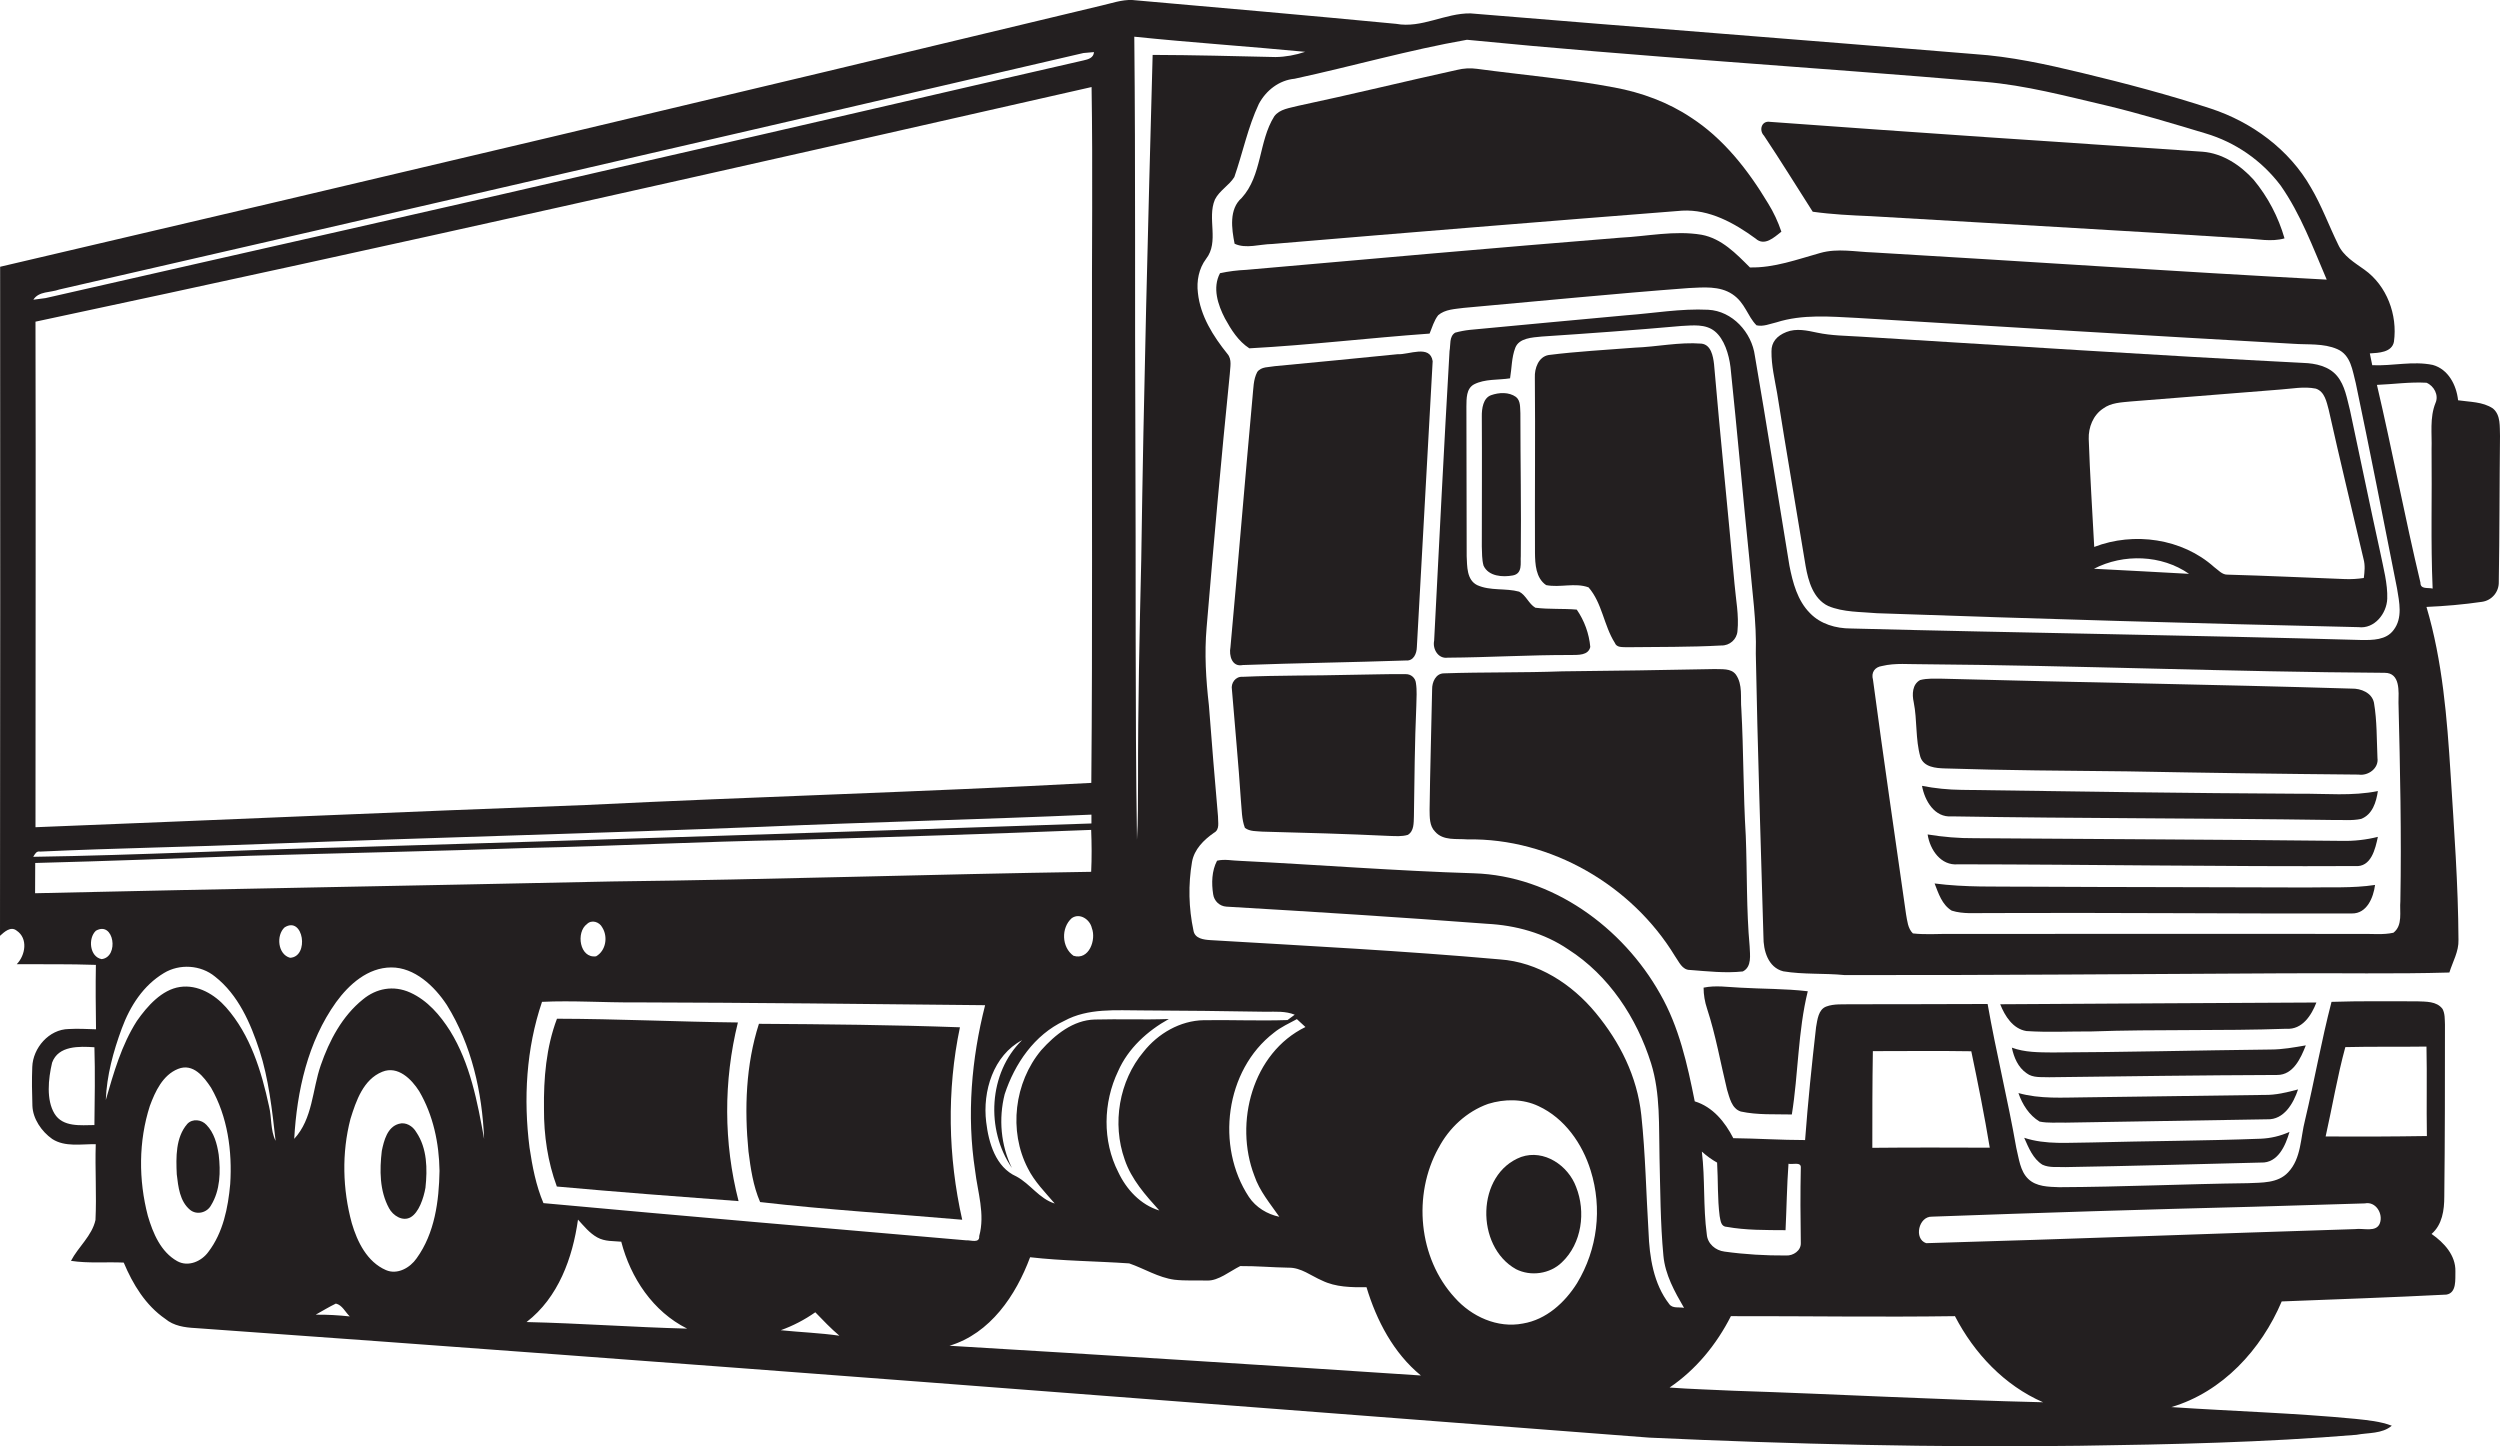
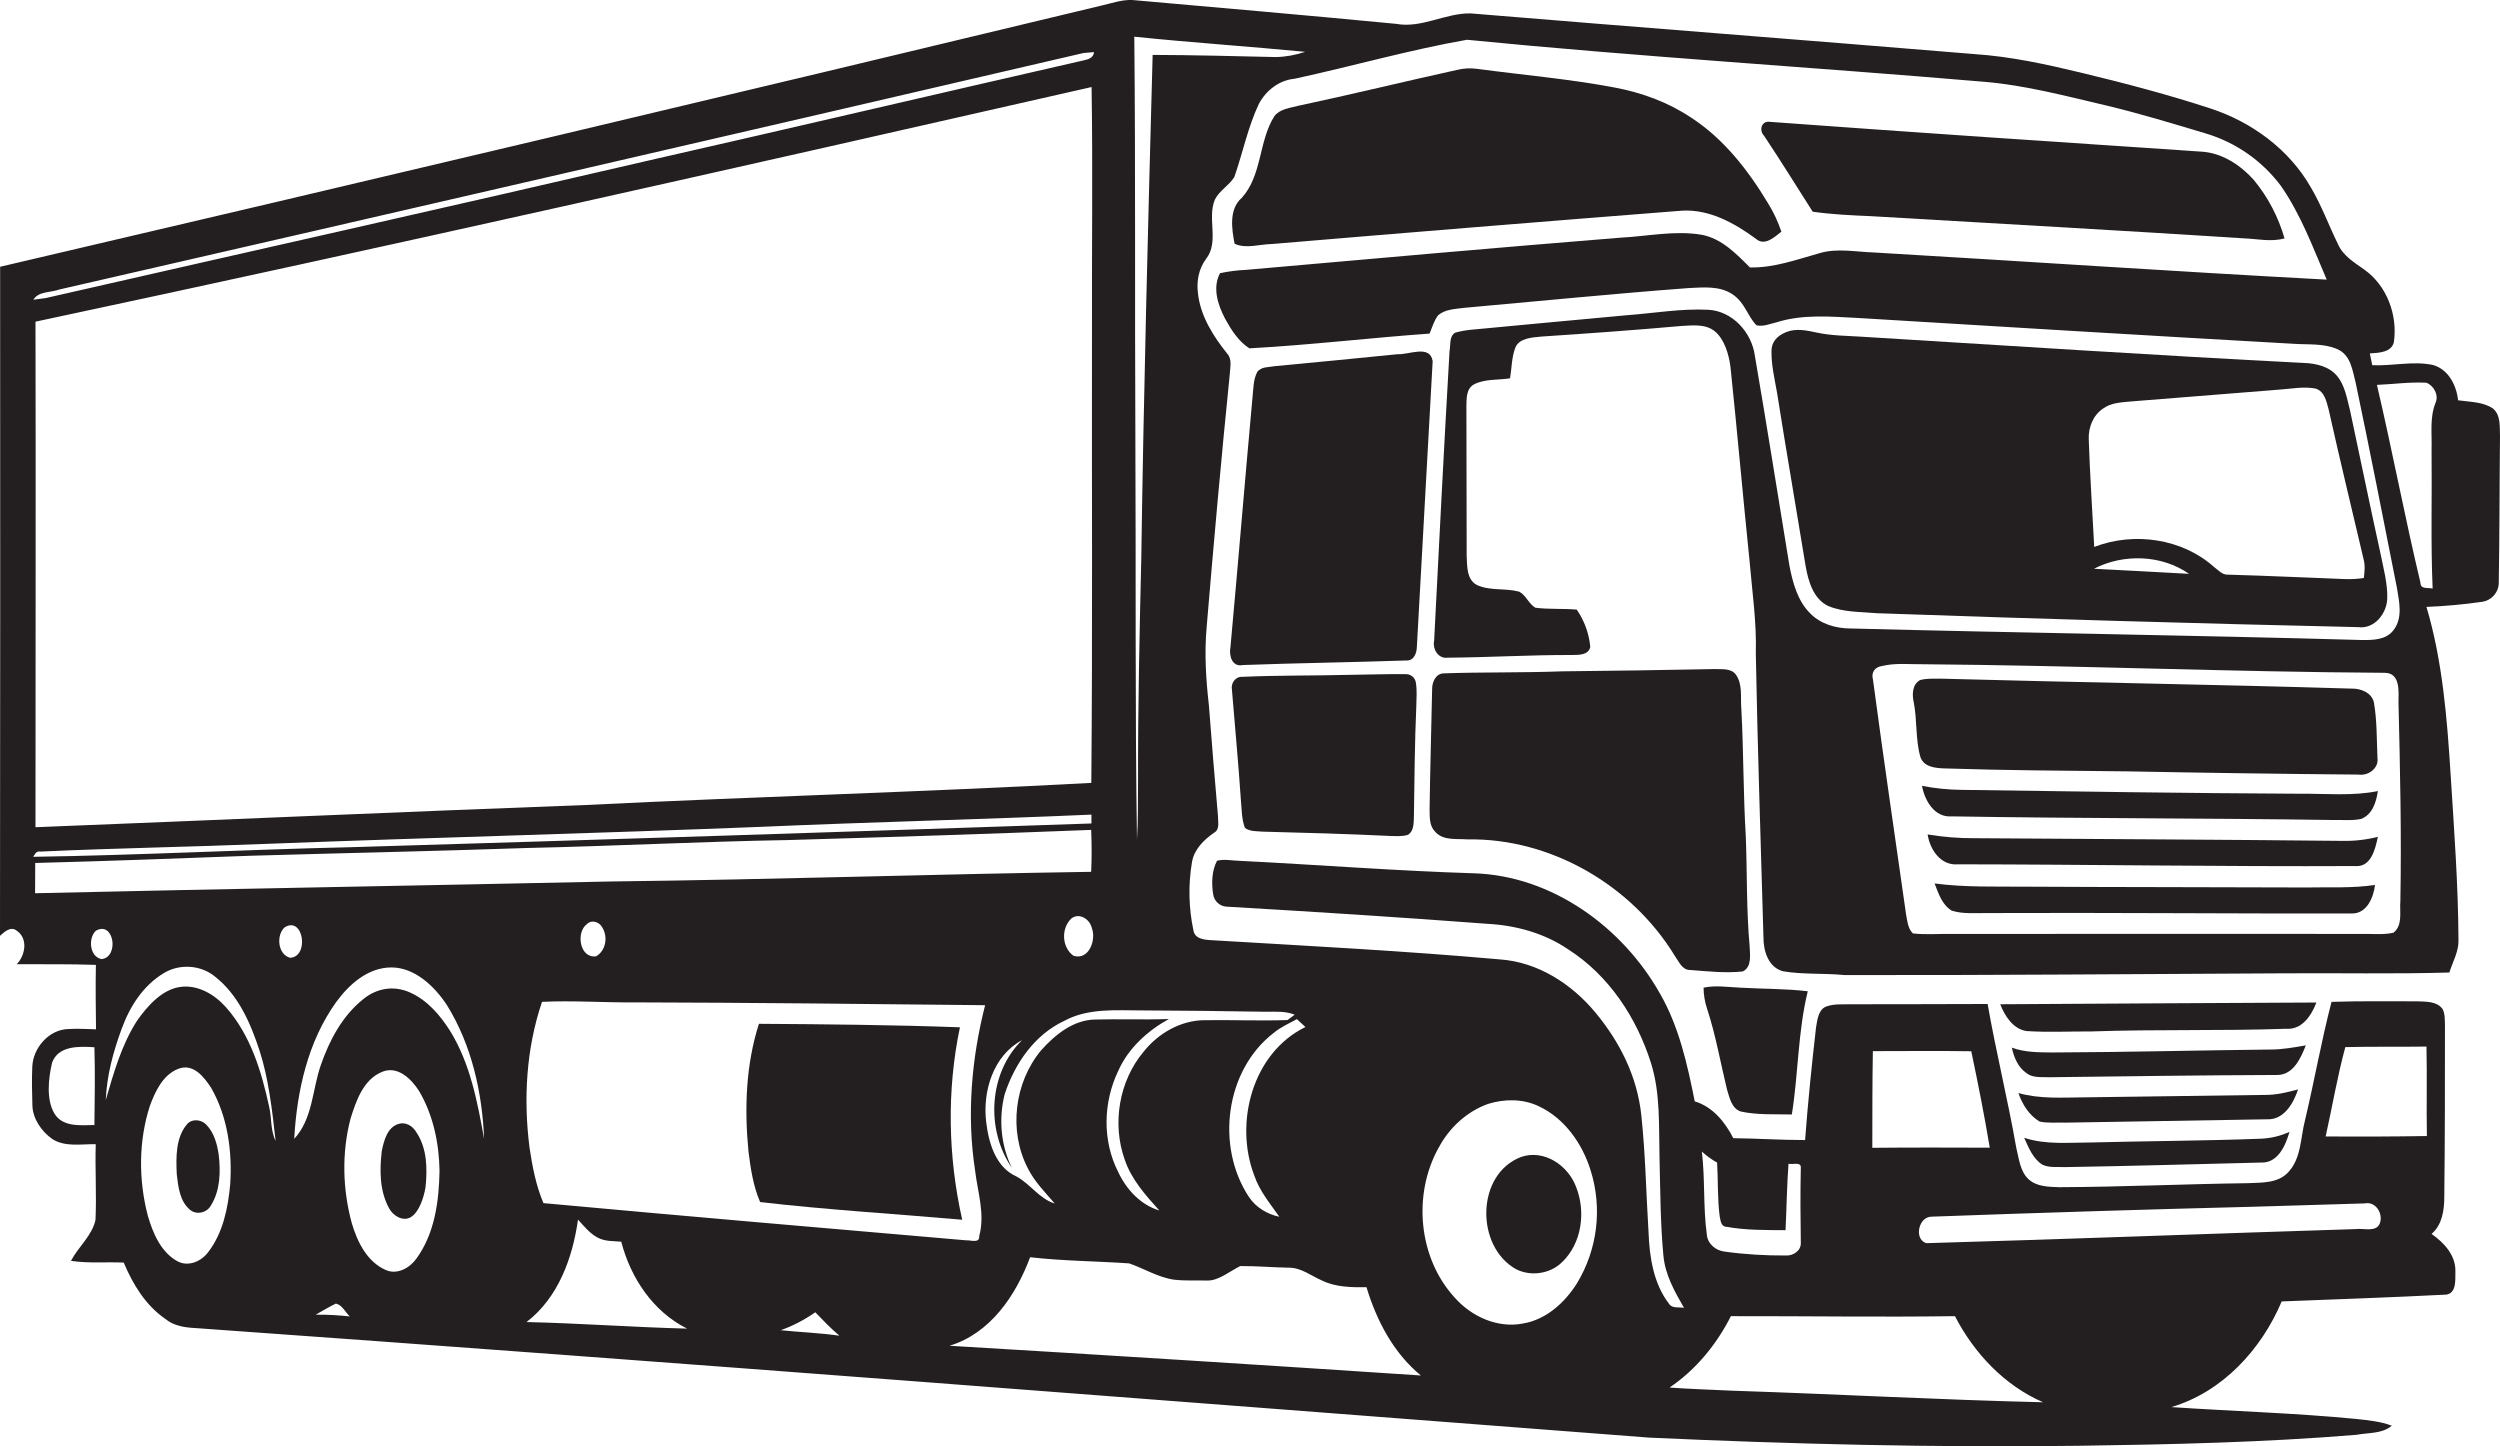
<svg xmlns="http://www.w3.org/2000/svg" version="1.1" id="Layer_1" x="0px" y="0px" viewBox="0 0 1866.8 1080" style="enable-background:new 0 0 1866.8 1080;" xml:space="preserve">
  <style type="text/css">
	.st0{fill:#231F20;}
</style>
  <title>biseeise_Commercial_truck_flat_black_logo_White_background_65dc79b8-8cf8-4ff3-a29f-4577ac772dfc</title>
-   <path class="st0" d="M1107.8,422.4c3.7,8,14.2,8.7,21.8,7.3s5.6-9.4,6-14.4c0.4-35.6-0.3-71.1-0.3-106.7c-0.3-4.2,0.3-9.3-3.3-12.2  c-5.3-3.8-12.7-3.4-18.6-1.3s-7,10-6.9,15.9c0.2,32.3,0,64.7,0,97.1C1106.7,412.8,1106.5,417.8,1107.8,422.4z" />
-   <path class="st0" d="M1146.2,412.8c0.1,8.5,0.6,18.8,8.3,24.1c10.4,2.1,21.5-2,31.7,1.7c10.2,11.7,11.4,28.5,19.6,41.4  c1.4,3.7,5.5,3.1,8.8,3.3c23.6-0.3,47.2,0,70.7-1.3c6.2,0.2,11.6-4.5,12.1-10.7c1.2-11.8-1.2-23.5-2.2-35.2  c-4.9-54.8-10.6-109.4-15.3-164.2c-0.7-5.9-2.2-14.5-9.4-15.3c-16.6-1.3-33.2,2.4-49.8,3c-21.4,1.7-43,2.8-64.3,5.5  c-7.6,1.3-10.6,10-10.3,16.8C1146.5,325.6,1146,369.2,1146.2,412.8z" />
  <path class="st0" d="M1289.6,813.6c1.9,6,3.4,14.2,10.3,16.4c12.5,2.7,25.4,1.9,38.1,2.2c4.9-30.5,4.5-61.9,11.9-92  c-16.8-2-33.8-1.7-50.6-2.7c-9.1-0.4-18.2-1.9-27.2,0c0,5.3,0.9,10.6,2.6,15.7C1281.2,773,1284.7,793.5,1289.6,813.6z" />
  <path class="st0" d="M1049.7,503.4c-13.6-0.2-27.2,0.4-40.8,0.5c-27.1,0.7-54.1,0.3-81.1,1.5c-5.2-0.4-8.8,4.7-7.9,9.5  c2.2,27.6,4.9,55.1,6.7,82.7c0.7,6.9,0.5,14,3,20.6c3.7,2.8,8.7,2.4,13.1,2.8c31.6,0.8,63.2,1.7,94.7,3.2c4.6,0.1,9.3,0.6,13.9-0.8  c4.7-2.9,4.3-9,4.5-13.8c0.4-27.5,0.6-55,1.8-82.6c0.1-5.7,0.6-11.4-0.3-17C1056.9,506.2,1053.6,503.3,1049.7,503.4z" />
  <path class="st0" d="M1095.8,626.8c62.2-1.1,122.8,34.3,154.9,87.1c3,4.1,5.3,10.5,11.4,10.4c13,1,26.2,2.5,39.3,1.1  c6.9-3.5,5.3-12.4,5.1-18.7c-2.5-27.5-1.8-55-2.9-82.6c-1.9-31.5-1.6-63.1-3.3-94.6c-0.8-8.6,1.2-18.3-4.1-25.8  c-3.7-4.9-10.5-3.8-15.9-4.1c-37.9,0.8-75.8,1.3-113.7,1.7c-29.4,1.1-58.9,0.5-88.3,1.5c-6.2,0-9,6.6-8.9,11.9  c-0.6,30-1.5,60-1.9,89.9c0.1,5.6-0.2,12.1,4.1,16.4C1077.7,628,1087.7,626.1,1095.8,626.8z" />
  <path class="st0" d="M1069.8,269.7c-1.9-12.6-17.8-4.7-26.2-5.2c-30.5,3-61,6.1-91.5,8.9c-4.5,0.9-10.3,0.2-13.3,4.4  c-3,5.7-2.8,12.3-3.5,18.6c-5.7,62.3-10.8,124.7-16.5,186.9c-1.2,6.1,1.1,15,9.2,13.3c40.6-1.5,81.2-2,121.8-3.4  c5.8,0.5,8.1-5.2,8.2-10.1C1061.9,412,1065.8,340.8,1069.8,269.7z" />
  <path class="st0" d="M1262.9,87.9c-17.3-11.6-37.1-18.8-57.5-22.6c-33.9-6.4-68.3-9.3-102.5-13.9c-5-0.7-10-0.4-14.9,0.8  c-39.6,8.7-79,18.4-118.6,26.8c-6.2,1.7-13.8,2.3-17.9,7.9c-11.7,18.6-9,44.1-24.3,60.9c-9.6,8.4-7.5,23-5.3,34.2  c8.4,4,18.9,0.3,28,0.2c102-8.6,204.1-16.9,306.2-24.9c20.4-1.1,38.9,9.2,54.8,20.8c6.7,6.1,13.9-0.9,19.3-5.1  c-2.5-7.4-5.8-14.5-9.9-21.1C1305.4,127.1,1287.2,103.7,1262.9,87.9z" />
  <path class="st0" d="M1132,947.7c11,5.6,25.4,3.6,34.3-5.1c14.9-14.1,18-37.7,10.6-56.3c-5.9-16-23.9-28.3-41-22.4  C1102.1,876.6,1101.6,930.7,1132,947.7z" />
  <path class="st0" d="M1396.7,161.4c93,5.5,186.1,10.6,279.1,16.6c10,0.4,20.2,2.8,30.1,0c-4.6-16-12.4-30.9-23-43.7  c-9.8-10.9-23.2-19.8-38.1-21c-107.7-7.2-215.4-14.4-323-22.3c-6.5-1.1-8.5,6.3-4.6,10.3c12.5,18.7,24.3,37.9,36.4,56.8  C1367.9,160.1,1382.3,160.8,1396.7,161.4z" />
  <path class="st0" d="M1365.1,452.5c11.5,4.8,24.3,4.3,36.4,5.4c119.9,4.2,239.7,7.7,359.6,10.4c11.9,1.5,21.1-10.1,21.5-21.2  s-2.9-23.1-5.2-34.5c-7.8-35.4-15-70.8-22.6-106.2c-2.3-8.8-3.7-18.5-9.7-25.7s-16-9.4-25.1-9.7c-110.2-5.6-220.3-12.9-330.4-19.6  c-10.9-0.7-22-0.7-32.7-3c-7.5-1.6-15.5-3.4-22.9-0.5s-11.3,7.8-11.2,14.5c-0.1,10.5,2.4,20.8,4.2,31.1  c6.8,43.1,14.3,86.2,21.3,129.2C1350.3,434,1354,447.1,1365.1,452.5z M1563.6,424.7c22-11.4,50.5-10.5,71,3.8  C1610.9,427.3,1587.3,425.8,1563.6,424.7z M1570.4,305.1c5.9-4.4,13.5-4.6,20.5-5.3l111.6-8.9c8.9-0.6,17.9-2.5,26.8-0.7  c6.6,2.2,8,9.9,9.6,15.8c8.3,37.2,17.3,74.3,26,111.4c1.3,4.7,0.8,9.5,0.2,14.2c-4.7,0.7-9.5,1-14.2,0.8  c-29.1-1.1-58.3-2.5-87.4-3.3c-4.2,0.2-7.1-3.5-10.2-5.7c-23.9-21.4-59.9-26.4-89.5-15c-1.4-26.9-3.2-53.7-4.1-80.6  C1559.4,319.1,1563,310,1570.4,305.1z" />
  <path class="st0" d="M1452.3,573.8c45.5,1.5,90.9,1.7,136.4,2.2c57.5,1.1,115,1.9,172.5,2.4c7.2,1.1,15.2-4.7,14.1-12.4  c-0.6-13.7-0.3-27.7-2.6-41.2c-1.5-7.5-9.8-10.8-16.7-10.6c-101.9-3.1-203.8-4.6-305.7-7.4c-5.5,0-11.1-0.4-16.5,1  c-5.9,3.2-6.1,10.7-4.8,16.5c2.7,13.5,1.2,27.7,5,41C1436.6,572.9,1445.5,573.6,1452.3,573.8z" />
  <path class="st0" d="M139.9,839.2c-8.8,10.1-8.5,25-7.9,37.7c1.1,9.3,2.2,20.1,9.9,26.5c5,4.1,12.7,2.2,15.7-3.4  c6.9-11.2,7.2-25.2,5.7-37.9c-1.2-7.9-3.4-16.3-9.2-22.2C150.5,836,143.8,835.1,139.9,839.2z" />
  <path class="st0" d="M1722.2,662.7c-69.6-0.3-139.2-0.2-208.8-0.6c-22.9-0.2-46,0.6-68.8-2.4c2.9,7.4,5.5,15.9,12.8,20.3  c8.6,2.7,17.8,1.7,26.8,1.8c90.6-0.4,181.3,0.5,272,0.3c11.2,0.2,16.1-11.9,17.3-21.3C1756.5,663.4,1739.3,662.3,1722.2,662.7z" />
  <path class="st0" d="M1457.5,609.6c94.7,1.6,189.5,1.3,284.2,2.7c7.1-0.2,14.4,0.7,21.4-0.8c8.5-3.3,11.3-12.6,12.5-20.8  c-19.2,3.9-38.9,1.8-58.3,2c-84.2-0.4-168.4-1.7-252.6-2.9c-9.9-0.1-19.8-1.1-29.5-3C1437.2,597.8,1444.5,610.7,1457.5,609.6z" />
-   <path class="st0" d="M415.8,886c45.2,4.1,90.4,7.5,135.7,10.9c-11.2-43.7-11.3-89.6-0.5-133.4c-45-0.5-90-2.7-135.1-2.8  c-8.1,21.4-10,44.7-9.7,67.4C406.1,847.8,409,867.6,415.8,886z" />
  <path class="st0" d="M297.8,839.2c-8.6,2.4-11.1,12.5-12.7,20.2c-1.7,14.3-1.7,29.8,5.4,42.8c2.9,5.5,10.2,10.2,16.2,6.7  s9.6-14,11-22c1.5-14,1.3-29.4-6.8-41.4C308.3,840.9,303,837.6,297.8,839.2z" />
  <path class="st0" d="M567.6,897.6c50,5.8,100.6,8.8,150.9,13.2c-10.6-47.1-11.6-96.4-1.7-143.7c-50-1.8-100.1-2.3-150.1-2.6  c-9.8,30.6-10.9,63.5-7.8,95.3C560.5,872.5,562.4,885.6,567.6,897.6z" />
  <path class="st0" d="M1493.6,749.9c3.5,8.8,9.4,18.3,19.5,20c16.2,1.1,32.4,0.2,48.6,0.3c48.5-1.7,97.1-0.3,145.6-2  c11.8,0.8,18.7-10,22.4-19.6C1651,748.9,1572.3,749.5,1493.6,749.9z" />
  <path class="st0" d="M1695.5,783.7c-54.3,0.6-108.5,2-162.8,2.2c-10.2-0.1-20.7,0-30.4-3.6c1.5,7.3,4.6,14.7,11,19.1  c4.8,3.7,11.2,2.7,16.9,3c56.7-0.7,113.5-1.5,170.3-1.7c12,0,17.6-12.7,21.3-22.1C1713.1,782.1,1704.4,783.7,1695.5,783.7z" />
  <path class="st0" d="M1748.8,627.9c-91.5-1-183-1.3-274.4-2c-11.7,0.1-23.4-0.9-35-2.8c1.7,11.4,9.9,23.5,22.7,22.3  c98.8,0.1,197.6,1.8,296.4,1.3c12.1,1.1,15.2-12.8,17.1-21.8C1766.8,627.1,1757.8,628.1,1748.8,627.9z" />
  <path class="st0" d="M1561.8,853.1c-16.8,0-34.1,1.9-50.3-3.5c3.3,7.4,6.5,15.6,13.6,20.1c5.3,2.5,11.5,1.5,17.2,1.8  c48.7-0.8,97.4-2.2,146.1-3.4c12.6,0.5,18.3-12.8,21.2-22.9c-6.8,3.1-14.1,4.8-21.5,5.1C1646.1,851.9,1603.9,852,1561.8,853.1z" />
  <path class="st0" d="M1690.7,817.6l-133.7,1.8c-16.6,0.1-33.6,1.4-49.8-3.2c2.9,8.5,8,16.6,15.8,21.3c6.4,1.3,13,0.6,19.6,0.8  l150.4-2.5c12.5,0.5,19.6-12,23-22.3C1707.7,815.7,1699.3,817.8,1690.7,817.6z" />
  <path class="st0" d="M1866.8,325.6c-0.3-7,0.7-15.6-5.3-20.6c-7.6-5.1-17.3-4.8-26-6.1c-1.2-11.3-7.3-23.2-18.9-26.4  c-14.9-3.1-30.1,0.9-45.2,0.2l-1.8-8.8c6.5-0.4,16.5-0.7,18-8.7c2.8-20.1-5.3-41.9-22-53.8c-7.4-5.3-15.8-10.2-19.7-18.9  c-6.9-14.1-12.3-29-20.3-42.5c-16.1-28.3-44-48.8-74.7-58.9s-64.3-19-96.8-26.8c-26.2-6.3-52.6-12.1-79.6-13.9  c-125.5-10.4-251-20-376.4-30.4c-18.9-0.3-36.5,11.3-55.6,7.8C976.8,11.5,911.1,5.8,845.4,0c-7.9-0.3-15.5,2.5-23.1,4.2  C548.5,70.1,274.4,135.1,0.1,199.2C0.2,365.7,0.2,532.3,0,698.8c3.2-2.9,8-7.4,12.4-3.9c8.7,5.8,6.6,18.4,0.1,25.1  c19.7,0.1,39.4-0.2,59.1,0.5c-0.3,16-0.1,32.1,0.1,48.1c-6.8-0.2-13.6-0.6-20.4-0.2c-14.7,0.2-26.7,14.1-27.2,28.3  c-0.4,9.7-0.2,19.4,0.1,29S31,844.9,39,850.5c9.6,6.2,21.7,3.7,32.5,3.9c-0.6,18.8,0.7,37.7-0.2,56.6c-2.6,11.8-12.8,20-18.3,30.5  c13,2,26.2,0.7,39.4,1.3c6.8,16.2,16.3,31.9,31,42c6.3,5.3,14.6,6.5,22.6,6.9c361.9,25.8,723.7,54.1,1085.5,81.8  c106.8,4.9,213.8,7.5,320.7,6.1c69.2-1,138.4-2.5,207.4-8.2c8.8-1.7,19.2-0.6,26.4-6.8c-8.7-3.3-18-4.1-27.1-5.1  c-45.7-4.4-91.7-5.7-137.5-8.8c38.2-11.3,67.2-43,82.4-78.9c41-1.6,82-3,123-5.1c7.8-1.3,6.5-11.5,6.7-17.3  c0.3-12.1-8.5-21.5-17.8-28c8-6.9,9.5-17.8,9.5-27.8c0.5-42.9,0.5-85.7,0.5-128.6c-0.2-3.9,0.1-8-1.8-11.6c-4.4-5.9-12.5-5.4-19-5.7  c-21.3,0-42.6-0.3-63.9,0.4c-7.6,29.2-12.8,59-19.8,88.4c-3.4,13-2.7,28.5-12.6,38.9c-7.7,8.3-19.8,7.6-30,8.1c-47,0.6-94,2.8-141,3  c-7.9-0.3-17-0.3-23.1-6.2s-6.9-15.2-8.9-23.2c-6.3-36-15.1-71.4-21.4-107.4c-34,0-68,0.3-102,0.2c-6.2,0.2-12.6-0.5-18.5,1.7  s-6.6,9.8-7.6,15.4c-3.2,28-6.1,56.1-8.2,84.3c-17.9,0-35.7-1.2-53.6-1.4c-6.2-12.1-15.3-23.4-28.8-27.5  c-5.5-27.6-11.7-55.6-25.8-80.2c-28-49.9-80.8-88.3-139.1-90.1s-116.5-6.4-174.8-9.3c-5.6-0.1-11.4-1.5-17-0.1  c-4,7.6-4.2,16.8-2.9,25.1c0.7,5,4.8,8.9,9.9,9.2c64.9,3.8,129.7,7.9,194.5,12.8c21.4,1.1,42.8,6.9,60.7,19.1  c30.4,19.4,51.2,51.1,61.9,85.1c7.1,22.8,5.7,47,6.3,70.6s0.6,48.7,2.9,73c1.3,14.3,8.4,26.9,15.4,39c-3.7-0.8-8.6,0.7-11.1-2.9  c-11.7-15.1-14.7-35-15.4-53.6c-1.8-29.1-2.3-58.3-5.4-87.4s-16.1-54.6-34-76.3s-43.2-38-71.6-40c-71.9-6.4-144.1-10.1-216.2-14.4  c-4.9-0.3-11.6-1.1-12.6-7.1c-3.6-16.9-4-34.3-1.1-51.3c1.7-9.5,8.8-16.4,16.3-21.7c4.7-2.4,3-8.1,3.1-12.4  c-2.4-27.6-4.7-55.2-6.8-82.9c-2.2-19.3-3.4-38.7-1.7-58c5.3-63.1,10.9-126.2,17.3-189.2c0.2-5.1,1.9-11-1.8-15.2  c-10.6-13.2-20.2-28.3-22-45.5c-1.1-8.9,0.7-18.2,6.1-25.4c10-12.8,0.6-30.2,6.6-44.3c3.4-6.8,10.6-10.5,14.5-16.8  C928,114.1,931.8,95,940,77.6c5.4-10.1,15.1-17.7,26.7-18.8c43-9.3,85.4-21.5,128.7-29.1c128.6,12.7,257.7,20.4,386.5,31.4  c30.8,2.6,60.6,10.6,90.6,17.6c25.1,6,49.7,13.5,74.4,20.9c22.3,6.6,41.9,20.2,56,38.8c15.1,21.5,24.2,46.4,34.5,70.4  c-112.8-6-225.6-13.7-338.5-20.3c-13.2-0.4-26.7-3.3-39.7,0.4c-17.2,4.8-34.4,11.2-52.5,10.8c-10.3-10.3-21.1-21.6-36.1-24.4  c-20.2-3.4-40.6,1.2-60.9,2.2c-93.1,7.5-186.1,15.8-279.1,24c-6.6,0.3-13.2,1.1-19.6,2.5c-5.8,10.9-1.6,23.6,3.7,33.8  c4.6,8.4,10,17,18.2,22.3c44.9-2.4,89.7-7.8,134.6-11c1.9-4.6,3.3-9.7,6.4-13.7c5.2-4.5,12.6-4.6,19.1-5.5c56-5,111.9-10.6,168-14.8  c10.9-0.5,23-1.8,32.6,4.6s11.1,16.2,18,23.2c5,1.2,10.1-1.1,14.9-2.2c19.5-6.2,40.2-4.3,60.3-3.3c108.5,6.6,217.1,13.2,325.6,19.3  c10.9,0.8,22.6-0.5,32.9,4s11.3,16.1,13.8,25.4c10.7,51,20.7,102.1,30.8,153.2c1.7,10.3,4.4,22.2-2.6,31.2c-5.5,7.5-15.7,7.5-24,7.4  c-127.1-3.6-254.2-5.3-381.3-8.6c-11.1,0-22.6-3.3-30.4-11.4c-9.4-9.4-12.9-22.8-15.4-35.5c-8.6-52.2-16.8-104.5-25.8-156.7  c-2.3-17.5-16.8-33.5-34.9-34.4c-20.4-1-40.6,2.6-60.9,4.1c-39,3.7-78,7.1-116.9,10.9c-3.8,0.4-7.5,1.1-11.1,2.1  c-4.6,2.8-3.3,9.2-4.2,13.7c-4.2,72.1-7.8,144.2-11.5,216.3c-1.3,6.2,3,13.7,10.1,12.7c30.8-0.2,61.5-2.1,92.3-2  c5.2-0.1,12.7,0.4,14.2-6c-0.9-10-4.4-19.6-10.1-27.9c-10.3-0.9-20.6-0.1-30.9-1.4c-5-2.9-6.9-9.3-12.1-12  c-10.2-2.8-21.5-0.4-31.4-4.9c-7.9-4-7.4-14.1-7.8-21.6c0-37.3-0.1-74.5-0.2-111.8c0.1-5.8-0.2-13.3,5.7-16.5  c8.2-4.2,18-3.1,26.9-4.5c1.3-7.6,1.1-15.5,3.9-22.8s12.6-7.7,19.8-8.4c34.8-2.3,69.6-4.8,104.3-7.9c8.4-0.4,17.9-1.7,24.9,4  s10.5,17,11.7,26.7c5,47.8,9.2,95.6,14.1,143.4c2,23.5,5.5,47,4.8,70.6c1.3,70.4,3.7,140.8,5.7,211.3c-0.1,10.3,3.4,23,14.8,25.9  c15.1,2.5,30.5,1.3,45.7,2.8c109.3,0.2,218.6-0.8,327.9-1.3c41.3-0.3,82.6,0.6,123.8-0.6c2.5-8.1,7.1-15.7,6.8-24.4  c-0.2-41.4-3.3-82.7-5.9-124s-6-84.2-18-124.6c13.9-0.6,27.7-1.8,41.4-3.8c7.4-1,12.8-7.4,12.6-14.9  C1866.5,398.3,1866.4,361.9,1866.8,325.6z M70.5,840.1c-10.2,0.1-23.6,1.7-29.8-8.5s-4.7-25.8-1.8-38.1  c4.7-12.9,20.4-12.2,31.6-11.5C71.1,801.4,70.7,820.7,70.5,840.1z M1751.3,781.9c20.2-0.5,40.4-0.1,60.6-0.4  c0.5,22.3-0.1,44.6,0.3,66.8c-25.2,0.4-50.4,0.5-75.6,0.3C1741.6,826.4,1745.3,803.9,1751.3,781.9L1751.3,781.9z M1682.5,901.1  l83.4-2.5c8.1-1.7,13.8,7.7,11.2,14.8s-12.4,3.5-18.5,4.4c-106.8,3.3-213.6,7.5-320.3,10.5c-9.4-3.2-5.6-20.1,4.3-19.8  C1522.5,905.6,1602.4,903.1,1682.5,901.1z M1398.5,784.9c24.5,0,49-0.3,73.5,0.1c5,23.9,9.8,47.9,13.8,72  c-29.2-0.1-58.5-0.2-87.7,0.1C1398.1,833,1398.1,809,1398.5,784.9L1398.5,784.9z M1282.2,868.2c0.8,13.3,0.2,26.7,1.9,39.9  c0.7,3.2,0.8,7.8,5.2,8c14.4,2.6,29.3,2.4,44,2.5c0.8-16.5,1-33.1,2.2-49.6c2.8,0.8,9.7-1.8,9.2,3.1c-0.4,18.7-0.3,37.4,0,56.1  c0.2,5.7-5.7,9.6-11,9.3c-15.3,0.1-30.7-0.8-45.9-2.9c-6.8-0.8-12.8-5.9-13.3-12.9c-2.8-20.5-1.2-41.3-3.7-61.8  c3.5,3.2,7.4,6,11.5,8.3L1282.2,868.2z M1292.4,982.8c55.8-0.1,111.6,0.8,167.4,0c14.4,27.8,36.9,51.7,65.8,64.3  c-77-1.8-153.9-6.1-230.9-8.6c-16-0.8-32-1.2-48-2.4c19.7-13.3,35.1-32.2,45.8-53.3L1292.4,982.8z M44.2,216.2  C299.2,157.7,554.1,98.9,809,39.6l7.9-0.7c-0.3,4.3-4.2,5.4-7.8,6.2C701.3,69.7,593.7,95,485.9,119.5  c-150.5,35-301.3,68.7-451.9,103.1l-9.1,1.2C29,217.3,37.7,218.6,44.2,216.2z M26.5,240.2C289.9,184.1,552.6,124.7,815.1,65  c1,61.7,0.1,123.4,0.3,185.2c-0.2,111.5,0.5,222.9-0.5,334.4c-125.7,6.8-251.6,10.3-377.3,16.5c-137,5.1-274.1,11.2-411.1,16.6  C26.5,491.8,26.8,366,26.5,240.2z M801.6,713.7c-8.9-6.3-9.4-20.9-1.3-28.1c6-4.2,13.6,1,15,7.4  C818.7,701.7,813.2,717.3,801.6,713.7z M30,635.9c56.6-2.6,113.2-3.5,169.7-5.8c123-4.7,246-7.8,369-12.7  c82.1-3.6,164.2-5.5,246.3-9.1v6.6c-184.1,6.3-368.2,12.2-552.3,17.7c-79.3,1.8-158.5,6-237.9,7.2C26.1,637.8,27.1,635.3,30,635.9z   M26.4,644.4C80,643,133.6,641,187.2,639c68.9-2,137.8-3.4,206.7-5.8c64.7-1.4,129.4-4.8,194.1-5.9c75.6-2.2,151.3-4.6,226.8-7.6  c0.4,10.4,0.5,20.9,0,31.3c-119.2,1.8-238.5,5.8-357.7,7.2c-143.6,3.1-287.3,5.5-430.9,8.8c0.1-7.5,0.1-15.1,0.1-22.6H26.4z   M445.1,714.1c-12.3,1.7-15.2-18-6.8-24.1c3.5-3.5,9.3-1.6,11.4,2.5C454.1,699.4,452.5,709.9,445.1,714.1L445.1,714.1z M71.6,695  c13.5-7.7,17.6,19.6,4.3,21.2C66.9,714.5,65.6,700.6,71.6,695z M171.9,884.2c-1.6,17.7-5.3,36.2-16.3,50.6  c-5.1,7.1-15.1,11.5-23.3,6.9c-12.3-6.9-18.1-20.9-21.9-33.8c-7-26.8-7-55.7,1.5-82.1c4-10.8,9.6-23,21-27.6s19.4,6,24.7,14  C170,833.8,173.5,859.6,171.9,884.2z M200.9,826.1c-5.7-26.3-13.9-53.3-32.1-73.9c-8.5-9.6-21.1-17.2-34.5-15.2  s-24.3,14.2-32.1,25.4c-11.5,18-17.3,38.7-23.2,59c0.7-18.3,5.6-36.2,11.9-53.3s16.2-32.3,31.5-41.5c11.7-7.1,27.5-6.1,38.1,2.6  c17.4,13.6,26.6,34.8,33.3,55.3s9.5,44.7,12,67.4C201.8,843.8,203,834.6,200.9,826.1L200.9,826.1z M212.5,692.5  c14.1-8.9,18.7,22,4.1,22.7C207.4,712.7,206.1,698.4,212.5,692.5L212.5,692.5z M235.9,981.6c5-2.8,9.8-5.7,14.9-8.2  c4.8,1.1,7,6.4,10.4,9.6c-8.4-0.9-16.8-1.4-25.3-1.3V981.6z M311.1,939.6c-4.9,7.1-14.4,12.5-22.9,8.8c-14.1-6.1-21.4-21.1-25.5-35  c-6.9-25.3-7.6-52.5-1-77.9c4.2-13.5,9.6-29.5,23.8-35.2c11.6-4.7,21.8,5.5,27.5,14.5c10.5,17.9,14.9,38.9,15.2,59.5  C327.8,896.8,324.7,920.8,311.1,939.6L311.1,939.6z M336.1,769.8c-7.4-11.7-16.9-22.8-29.7-28.6s-25.6-3-35.3,5  c-15.6,12.5-25.2,30.8-31.6,49.3s-5.9,39.8-19.8,54.9c2-35.7,10.1-72.5,31.3-102.1c9.7-13.3,23.7-25.8,41.1-25.9  s32.3,13.9,41.6,28.1c18.5,29.8,26.4,65.2,27.8,100C356.5,822.7,351.1,794.1,336.1,769.8L336.1,769.8z M404.7,748.1  c23.1-1.1,46.3,0.6,69.4,0.4c87.2,0.2,174.4,1.2,261.5,2.1c-10.2,40.1-13.8,82.2-7.5,123.3c1.9,16.2,7.6,32.7,3.1,49.1  c0.4,5.7-6.4,2.9-9.5,3.2c-105.3-9.1-210.6-18.1-315.9-27.8c-5.6-13.2-8.3-27.4-10.4-41.5c-4.6-36.3-2.5-73.9,9.3-108.7L404.7,748.1  z M393.3,987.1c23.6-18.2,34.3-47.8,38.3-76.4c4.4,4.8,8.6,10.1,14.4,13.3s11.9,2.6,17.9,3.2c7,27,23.7,52.2,49.2,64.9  c-40-1-79.9-4-119.9-4.9L393.3,987.1z M583,993.3c9.2-3.3,17.8-7.8,25.8-13.4c5.8,6,11.6,12.1,18,17.5  C612.2,995.3,597.5,994.8,583,993.3L583,993.3z M1074.2,857.2c7.8-14.9,21-27.2,37-32.9c12.2-3.8,26-3.9,37.7,1.7  c19.4,9,32.7,28,38.9,48.1c8.8,28.2,5.1,58.8-10.2,84.1c-9.1,14.5-23,27.2-40.4,30.1c-19,3.7-38.4-5.2-50.9-19.3  c-27.2-29.6-31.5-76.8-12.2-111.7L1074.2,857.2z M1020.4,961.2c7.5,24.9,20.2,49.2,40.6,65.9c-117.3-7.8-234.6-15.2-352-22.2  c30.5-9.2,49.6-37.6,60.2-66.1c24.5,2.8,49.3,2.9,74,4.6c11.3,3.9,21.8,10.6,33.8,12.2c8.2,0.9,16.4,0.4,24.6,0.6  s16.5-6.8,24.5-10.8c12-0.1,24,1,36,1.2c9.4-0.2,16.9,6.1,25.1,9.6C997.4,961.2,1009.1,961.3,1020.4,961.2L1020.4,961.2z   M974.8,766.9c-39.6,19.3-53.3,71.5-38.2,110.9c3.9,11.6,11.9,21,18.7,30.8c-9-1.9-17.5-7-22.7-14.8  c-24.9-37.7-17.8-94.6,18.6-122.6c5.2-4.3,11.4-7,17.2-10.2L974.8,766.9z M945.3,755.5c7.2,0,14.6-0.6,21.5,2.2l-5.4,4  c-20.8,0.7-41.7-0.2-62.5,0.1c-17.7,0.3-34.2,10-45,23.6c-18.3,21.8-23.6,53.6-14.1,80.4c5,14.9,15.6,26.7,25.9,38.1  c-14-4.2-24.6-15.7-30.7-28.7c-11.9-23.3-11.3-51.9-0.1-75.3c7.5-17.1,21.9-30.1,37.9-39c-18.4,0.7-36.9-0.1-55.3,0.4  c-16.2,0.4-29.7,11.4-40,22.9c-20.1,24.1-24.5,60.2-10,88.2c5,10,12.9,17.9,20.1,26.3c-11.6-3.6-18.2-14.6-28.6-20.2  c-15.6-6.9-20.8-25.3-22.6-40.7c-2.8-22.9,5.3-49.7,26.8-61.1c-25.1,24.5-27.2,67-7.6,95.4c-8.3-16.9-10-36.8-5.4-55  c7.5-22.8,22.2-44.4,44.5-54.8c17.8-9.7,38.7-7.8,58.3-7.8C883.7,754.6,914.4,755,945.3,755.5z M952.5,42.6  c-30.6-0.7-61.2-1.5-91.8-1.6c-3.4,125.6-6.7,251.1-8.5,376.7c-1.3,55.1-2.5,110.1-2.4,165.2c-0.1,14.7,0.1,29.5-0.8,44.2  c-1.5-100.5-0.7-201.1-1.2-301.6S848,126.8,847,27.4c42.4,4.4,85.1,7.2,127.6,11.3C967.5,41.1,960,42.5,952.5,42.6L952.5,42.6z   M1792.4,672.9c-0.7,7.8,2,18.1-5.2,23.6c-7.8,1.7-15.8,0.7-23.7,0.9c-102-0.2-204,0-306,0c-9.7-0.2-19.4,0.7-29.1-0.4  c-3.8-3.7-4.2-9.4-5.1-14.2c-8.3-58.4-16.9-116.7-24.7-175.2c-1.5-5.4,1.2-9.5,6.8-10.3c9.9-2.4,20.3-1.2,30.4-1.3  c115,0.9,229.9,5.7,344.9,6.4c11.8,0,10.4,14.1,10.3,22.2C1792.2,574,1793.3,623.4,1792.4,672.9L1792.4,672.9z M1818.6,301  c-4.4,11-2.5,22.9-2.9,34.4c0.4,34.7-0.7,69.4,0.8,104.1c-3.4-0.9-9.2,0.8-9.1-4.4c-11.7-49-21-98.6-32.5-147.7  c12.3-0.5,24.6-2.3,37-1.6C1817.5,288.1,1821.3,295.1,1818.6,301z" />
</svg>